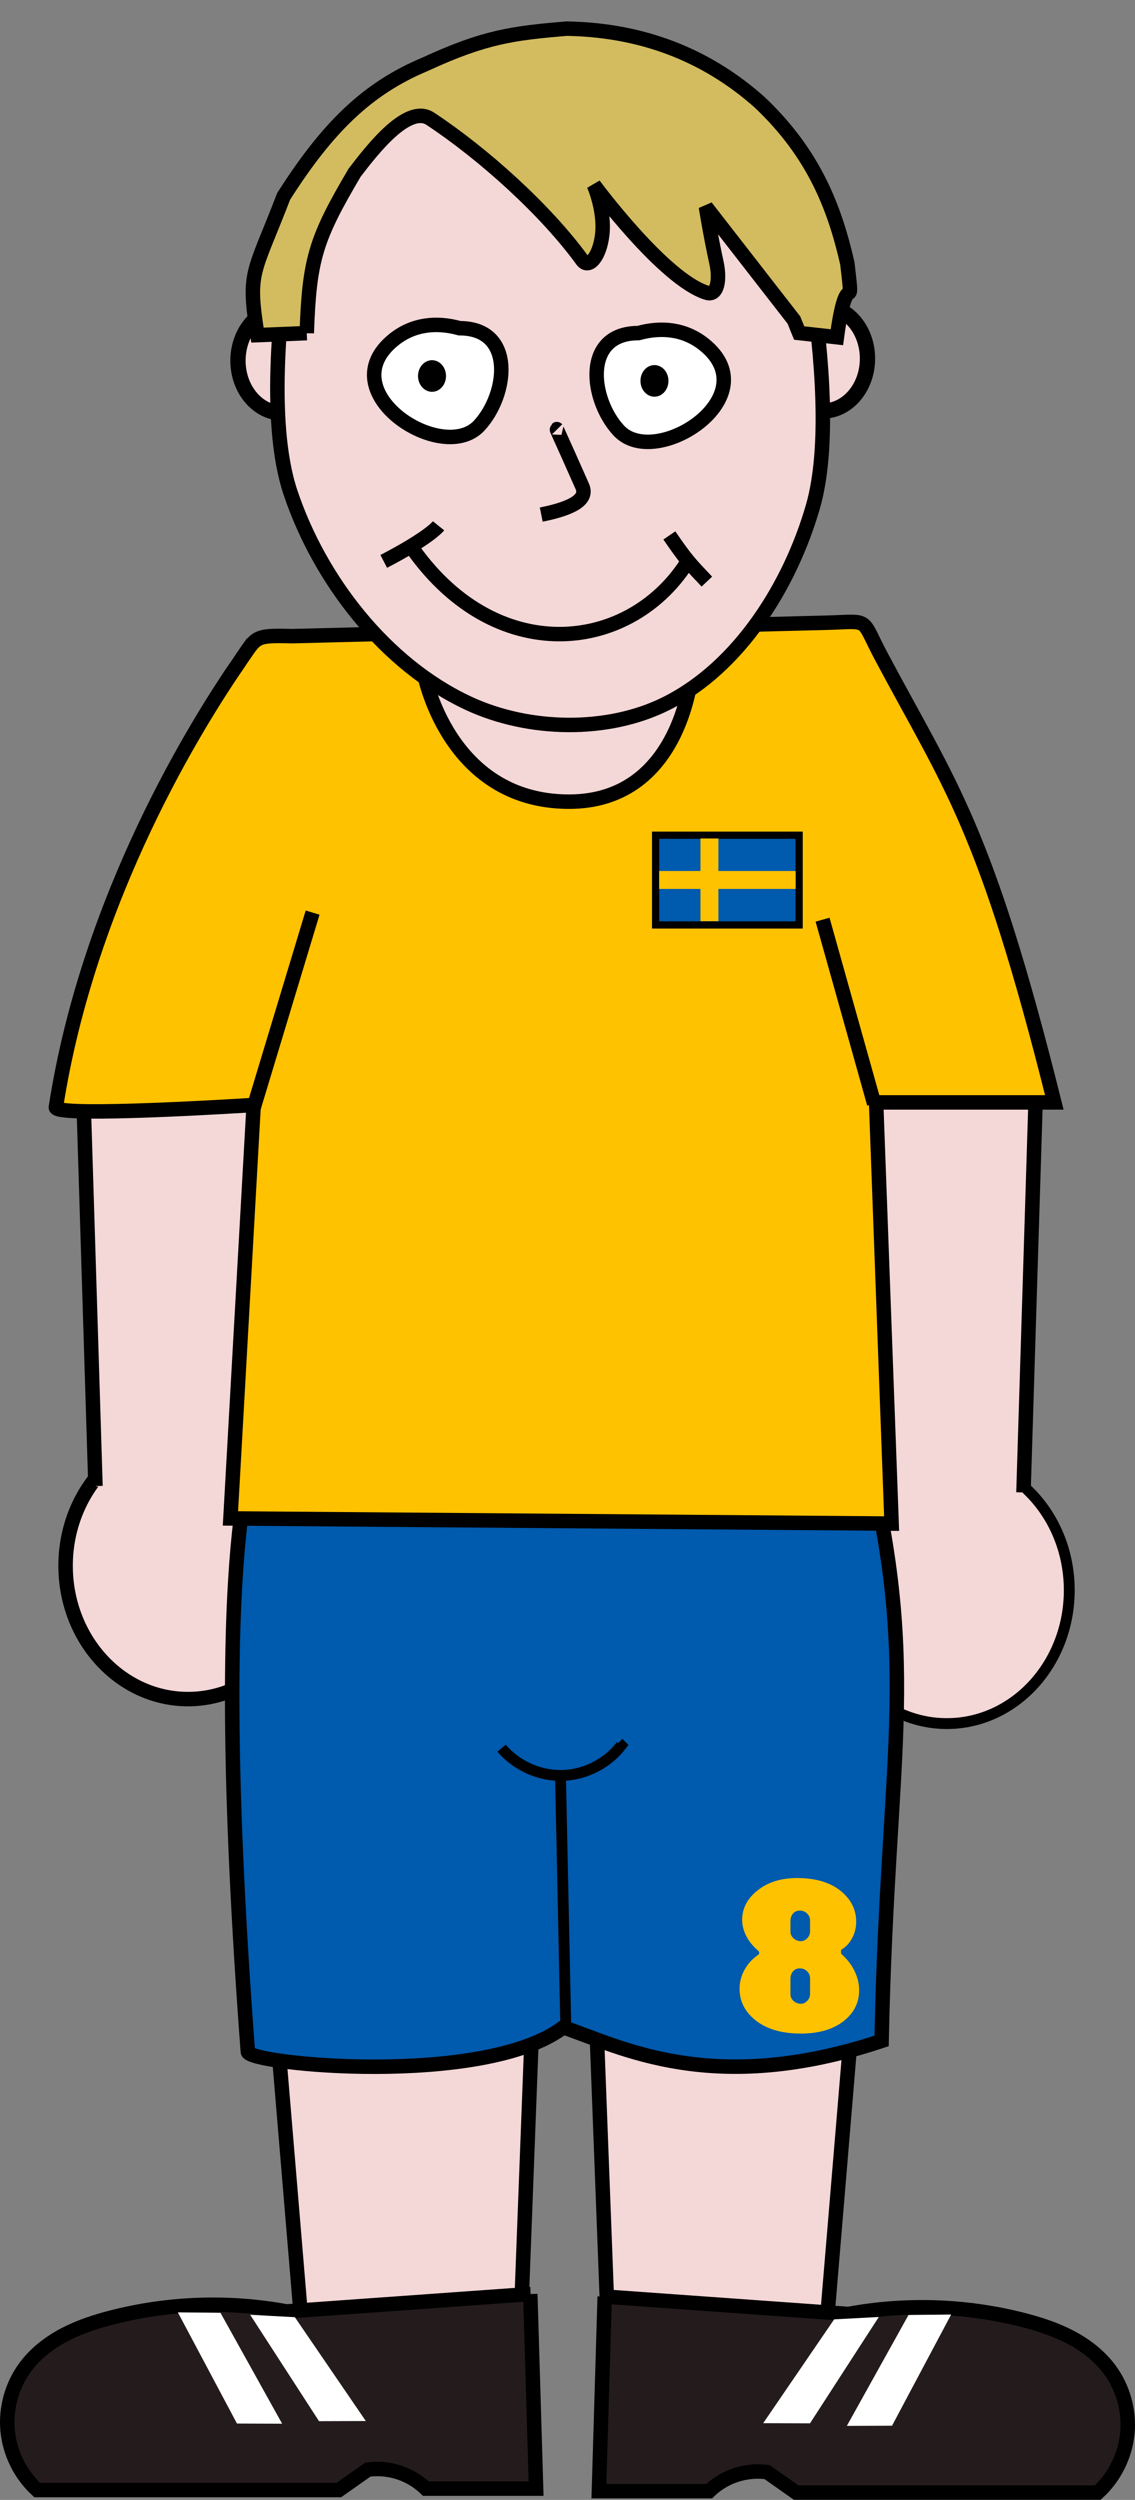
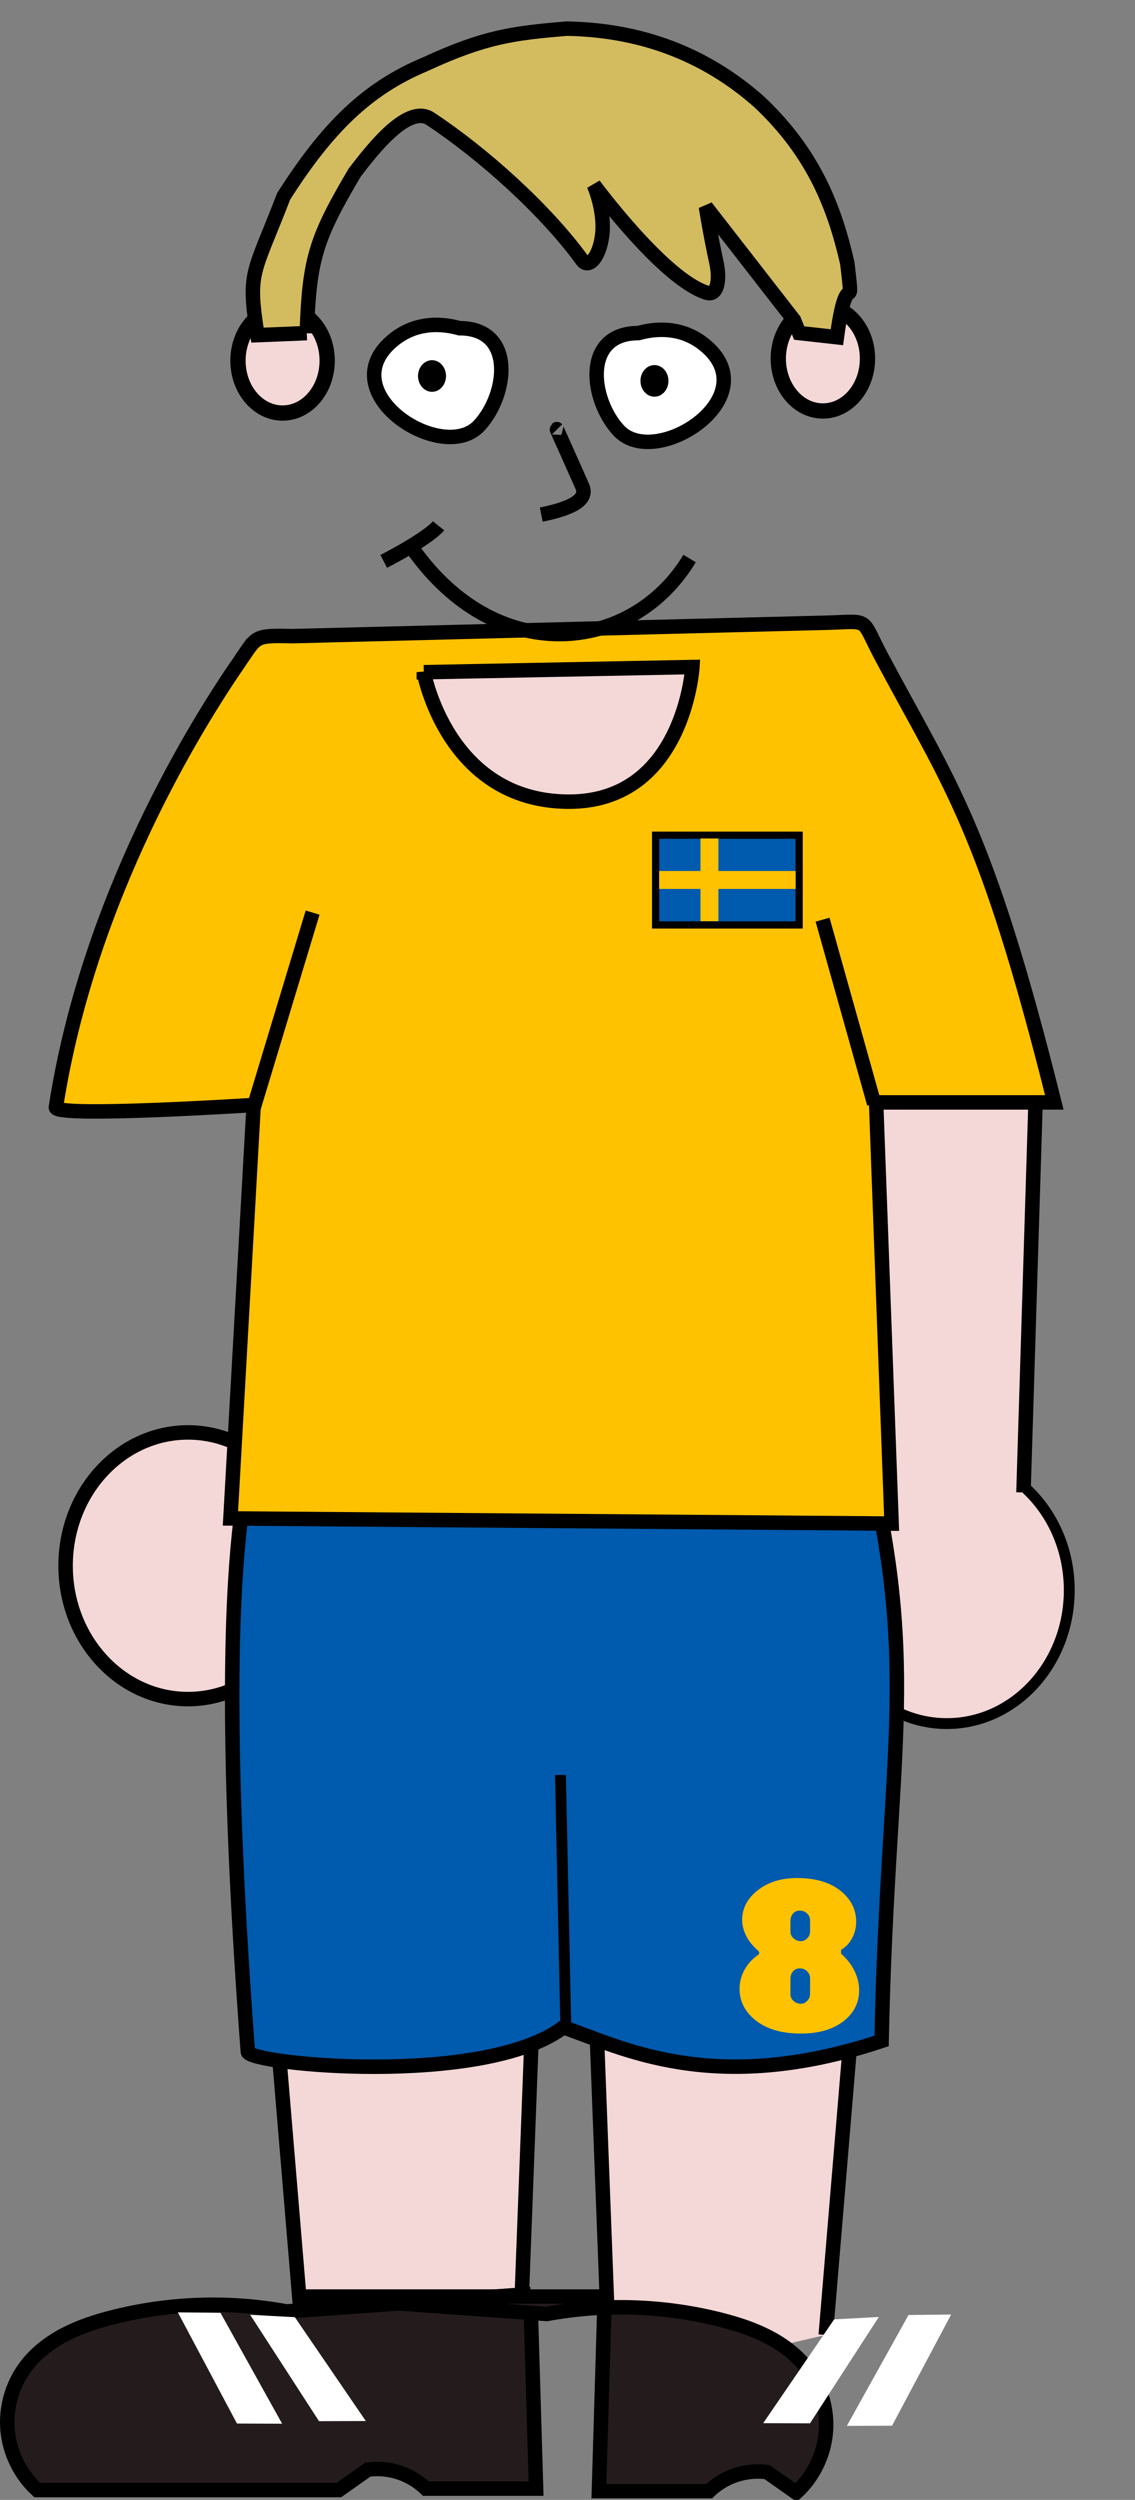
<svg xmlns="http://www.w3.org/2000/svg" width="88.589mm" height="195.03mm" version="1.1" viewBox="0 0 313.9 691.06">
  <rect x="0" y="0" width="313.9" height="691.06" fill="#808080" stroke="none" />
  <g transform="translate(-168.99 -554.95)">
    <ellipse cx="396.57" cy="654.08" rx="12.334" ry="14.479" fill="#f4d7d7" stroke="#000" stroke-width="4.223" />
    <ellipse cx="247.14" cy="654.65" rx="12.334" ry="14.479" fill="#f4d7d7" stroke="#000" stroke-width="4.223" />
    <ellipse cx="220.98" cy="987.78" rx="33.851" ry="36.86" fill="#f4d7d7" stroke="#000" stroke-width="4" />
    <ellipse cx="430.86" cy="994.55" rx="33.851" ry="36.86" fill="#f4d7d7" stroke="#000" stroke-width="3" />
-     <path d="m245.03 978.81 1.01-126.77-54.043 4.041 3.398 109.67" fill="#f4d7d7" fill-rule="evenodd" stroke="#000" stroke-width="4" />
    <path d="m402.41 980.58-1.01-126.77 54.043 4.041-3.398 109.67" fill="#f4d7d7" fill-rule="evenodd" stroke="#000" stroke-width="4" />
    <path d="m312.33 1214.9 4.582-120.35-73.329-2.388 9.112 108.95" fill="#f4d7d7" fill-rule="evenodd" stroke="#000" stroke-width="4" />
    <path d="m337.73 1214.2-4.582-120.35 73.329-2.388-9.112 108.95" fill="#f4d7d7" fill-rule="evenodd" stroke="#000" stroke-width="4" />
    <path d="m240.54 949.99c61.163 0.772 109.83-5.116 166.25-1.504 17.425 67.211 7.739 86.487 6.018 170.65-46.666 15.5-72.162 1.633-88.012-3.761-22.053 16.582-86.913 10.206-87.26 6.77-11.127-148.26 2.641-165.75 3.009-172.15z" fill="#005aad" fill-rule="evenodd" stroke="#000" stroke-width="4" />
    <path d="m235.32 737.74c-11.82 17.083-41.852 65.071-50.875 123.3-0.451 2.91 54.704-0.635 54.704-0.635l-6.429 114.29 182.86 1.429-4.286-116.43h49.286c-19.124-76.564-28.717-87.281-48.038-123.62-5.641-10.725-2.678-9.287-15.271-8.971l-147.48 3.702c-10.661-0.262-9.718 0.086-14.471 6.938z" fill="#ffc200" fill-rule="evenodd" stroke="#000" stroke-width="4" />
    <path d="m286.2 740.77 74.286-1.429s-2.257 37.337-34.286 37.22c-33.563-0.123-40-35.792-40-35.792z" fill="#f4d7d7" fill-rule="evenodd" stroke="#000" stroke-width="4" />
-     <path d="m281.48 576.62s-28.919 23.944-31.277 38.234c-3.785 22.942-7.455 56.598-0.88 76.234 8.085 24.147 26.238 47.609 49.339 58.325 16.516 7.662 38.349 8.169 54.621 0 20.212-10.148 34.266-32.682 40.53-54.413 9.286-32.216-7.932-100.27-7.932-100.27" fill="#f4d7d7" fill-rule="evenodd" stroke="#000" stroke-width="4" />
    <path d="m296.09 645.68c-6.312-1.749-12.822-1.162-18.199 3.17-17.894 14.414 13.403 34.735 23.61 23.773 7.918-8.504 10.125-26.943-5.41-26.943z" fill="#fff" fill-rule="evenodd" stroke="#000" stroke-width="4" />
    <ellipse cx="288.47" cy="658.89" rx="3.197" ry="3.698" stroke="#000" stroke-width="1.346" />
    <path d="m345.54 647.03c6.312-1.749 12.822-1.162 18.199 3.17 17.894 14.414-13.403 34.735-23.61 23.773-7.918-8.504-10.125-26.943 5.41-26.943z" fill="#fff" fill-rule="evenodd" stroke="#000" stroke-width="4" />
    <ellipse cx="349.99" cy="660.24" rx="3.197" ry="3.698" stroke="#000" stroke-width="1.346" />
    <path d="m318.68 697.2c8.971-1.795 12.895-4.298 11.35-7.795-6.967-15.766-7.3-16.103-6.967-15.766" fill="none" stroke="#000" stroke-width="4" />
    <g transform="translate(163.95 174)" fill="none" stroke="#000" stroke-width="4">
      <path d="m111.17 536.14c11.862-6.173 14.727-9.3 15.16-9.84" />
      <path d="m118.09 531.09c23.471 35.017 61.832 30.635 77.66 4.255" />
-       <path d="m190.16 528.96c4.812 7.047 5.93 8.057 10.372 12.766" />
    </g>
    <path d="m325.5 1116.7-1.504-71.076" fill="none" stroke="#000" stroke-width="3" />
-     <path d="m307.71 1038.2c4.202 4.98 10.794 7.846 17.302 7.522 6.127-0.304 12.058-3.412 15.797-8.275l-0.752-0.752" fill="none" stroke="#000" stroke-width="3" />
    <path d="m315.65 1189.1 1.605 53.79h-30.488c-1.62-1.562-3.514-2.838-5.57-3.754-3.264-1.454-6.936-1.98-10.477-1.502l-8.023 5.651h-83.418c-4.619-4.222-7.595-10.197-8.181-16.427-0.586-6.23 1.222-12.656 4.972-17.666 2.82-3.768 6.654-6.7 10.825-8.879 4.171-2.179 8.684-3.636 13.245-4.795 15.674-3.985 32.211-4.536 48.116-1.605l67.395-4.814z" fill="#241c1c" fill-rule="evenodd" stroke="#000" stroke-width="4" />
-     <path d="m336.23 1189.8-1.605 53.79h30.488c1.62-1.562 3.514-2.838 5.57-3.754 3.264-1.454 6.936-1.98 10.477-1.502l8.023 5.651h83.418c4.619-4.222 7.595-10.197 8.181-16.427 0.586-6.23-1.222-12.656-4.972-17.666-2.82-3.768-6.654-6.7-10.825-8.879s-8.684-3.636-13.245-4.795c-15.674-3.985-32.211-4.536-48.116-1.605l-67.395-4.814z" fill="#241c1c" fill-rule="evenodd" stroke="#000" stroke-width="4" />
+     <path d="m336.23 1189.8-1.605 53.79h30.488c1.62-1.562 3.514-2.838 5.57-3.754 3.264-1.454 6.936-1.98 10.477-1.502l8.023 5.651c4.619-4.222 7.595-10.197 8.181-16.427 0.586-6.23-1.222-12.656-4.972-17.666-2.82-3.768-6.654-6.7-10.825-8.879s-8.684-3.636-13.245-4.795c-15.674-3.985-32.211-4.536-48.116-1.605l-67.395-4.814z" fill="#241c1c" fill-rule="evenodd" stroke="#000" stroke-width="4" />
    <path d="m239.15 861.12 16.296-53.897" fill="none" stroke="#000" stroke-width="4" />
    <path d="m410.76 860.05-14.275-50.867" fill="none" stroke="#000" stroke-width="4" />
    <path d="m399.69 1196.1-19.628 28.704 12.941 0.043 19.033-29.4z" fill="#fff" fill-rule="evenodd" />
    <path d="m420.25 1194.9-17.048 30.647 12.494-0.046 16.349-30.736z" fill="#fff" fill-rule="evenodd" />
    <path d="m250.53 1195.5 19.628 28.704-12.941 0.043-19.033-29.4z" fill="#fff" fill-rule="evenodd" />
    <path d="m229.97 1194.3 17.048 30.647-12.494-0.046-16.349-30.736z" fill="#fff" fill-rule="evenodd" />
    <path d="m253.83 647.04-13.638 0.552c-2.801-17.773-1.192-16.442 7.245-38.36 12.171-19.126 23.183-29.848 39.121-36.513 16.518-7.631 24.342-8.597 39.121-9.853 23.279 0.386 40.473 8.887 53.32 20.285 15.161 14.288 20.857 29.341 24.342 44.627 1.827 15.928-0.055-0.741-2.898 20.394l-10.432-1.159-1.449-3.586-24.342-31.297s1.225 7.709 2.898 15.359c1.083 4.954 0.198 9.256-2.608 8.404-11.925-3.621-31.297-29.848-31.297-29.848s3.152 7.085 2.318 13.91c-0.751 6.142-3.77 9.349-5.506 6.955-10.134-13.978-27.487-29.529-42.019-39.121-6.189-4.085-15.806 8.177-20.946 14.906-10.772 18.261-12.529 23.857-13.23 44.346z" fill="#d3bc5f" fill-rule="evenodd" stroke="#000" stroke-width="4" />
    <g transform="translate(-335.71 -181.77)">
      <rect x="686.02" y="967.6" width="39.69" height="24.806" fill="#005aad" fill-rule="evenodd" stroke="#000" stroke-width="2" />
      <rect x="698.42" y="968.5" width="4.961" height="22.873" fill="#ffc200" fill-rule="evenodd" />
      <g transform="matrix(.118 0 0 .124 686.99 861.88)">
        <rect transform="translate(0,852.36)" y="80" width="320" height="40" fill="#ffc200" fill-rule="evenodd" />
      </g>
    </g>
    <g fill="#ffc200" stroke-width="1px">
      <path d="m390.47 1117.1q-8.088 0-12.746-3.839-4.198-3.481-4.198-8.549 0-2.713 1.331-5.17 1.331-2.508 3.942-4.3 0.154-0.102 0.154-0.358 0-0.461-0.256-0.665-2.201-1.894-3.327-4.095-1.126-2.252-1.126-4.454 0-4.761 4.249-8.139 4.3-3.43 10.955-3.43 7.934 0 12.439 3.89 3.89 3.378 3.89 8.19 0 2.406-1.075 4.454-1.024 2.048-3.02 3.276-0.102 0.102-0.102 0.563 0 0.512 0.102 0.614 2.457 2.201 3.686 4.812 1.229 2.559 1.229 5.221 0 5.017-4.044 8.344-4.454 3.635-12.081 3.635zm2.559-31.226q0-1.177-0.819-1.945-0.768-0.819-2.048-0.819-1.177 0-1.894 0.87-0.665 0.819-0.665 1.996v2.969q0 1.075 0.87 1.843 0.87 0.768 1.996 0.768 1.024 0 1.792-0.819 0.768-0.819 0.768-1.894v-2.969zm0 15.971q0-1.177-0.819-1.945-0.768-0.819-2.048-0.819-1.177 0-1.894 0.87-0.665 0.819-0.665 1.996v4.3q0 1.075 0.87 1.843 0.87 0.768 1.996 0.768 1.024 0 1.792-0.819 0.768-0.819 0.768-1.894v-4.3z" fill="#ffc200" />
    </g>
  </g>
</svg>